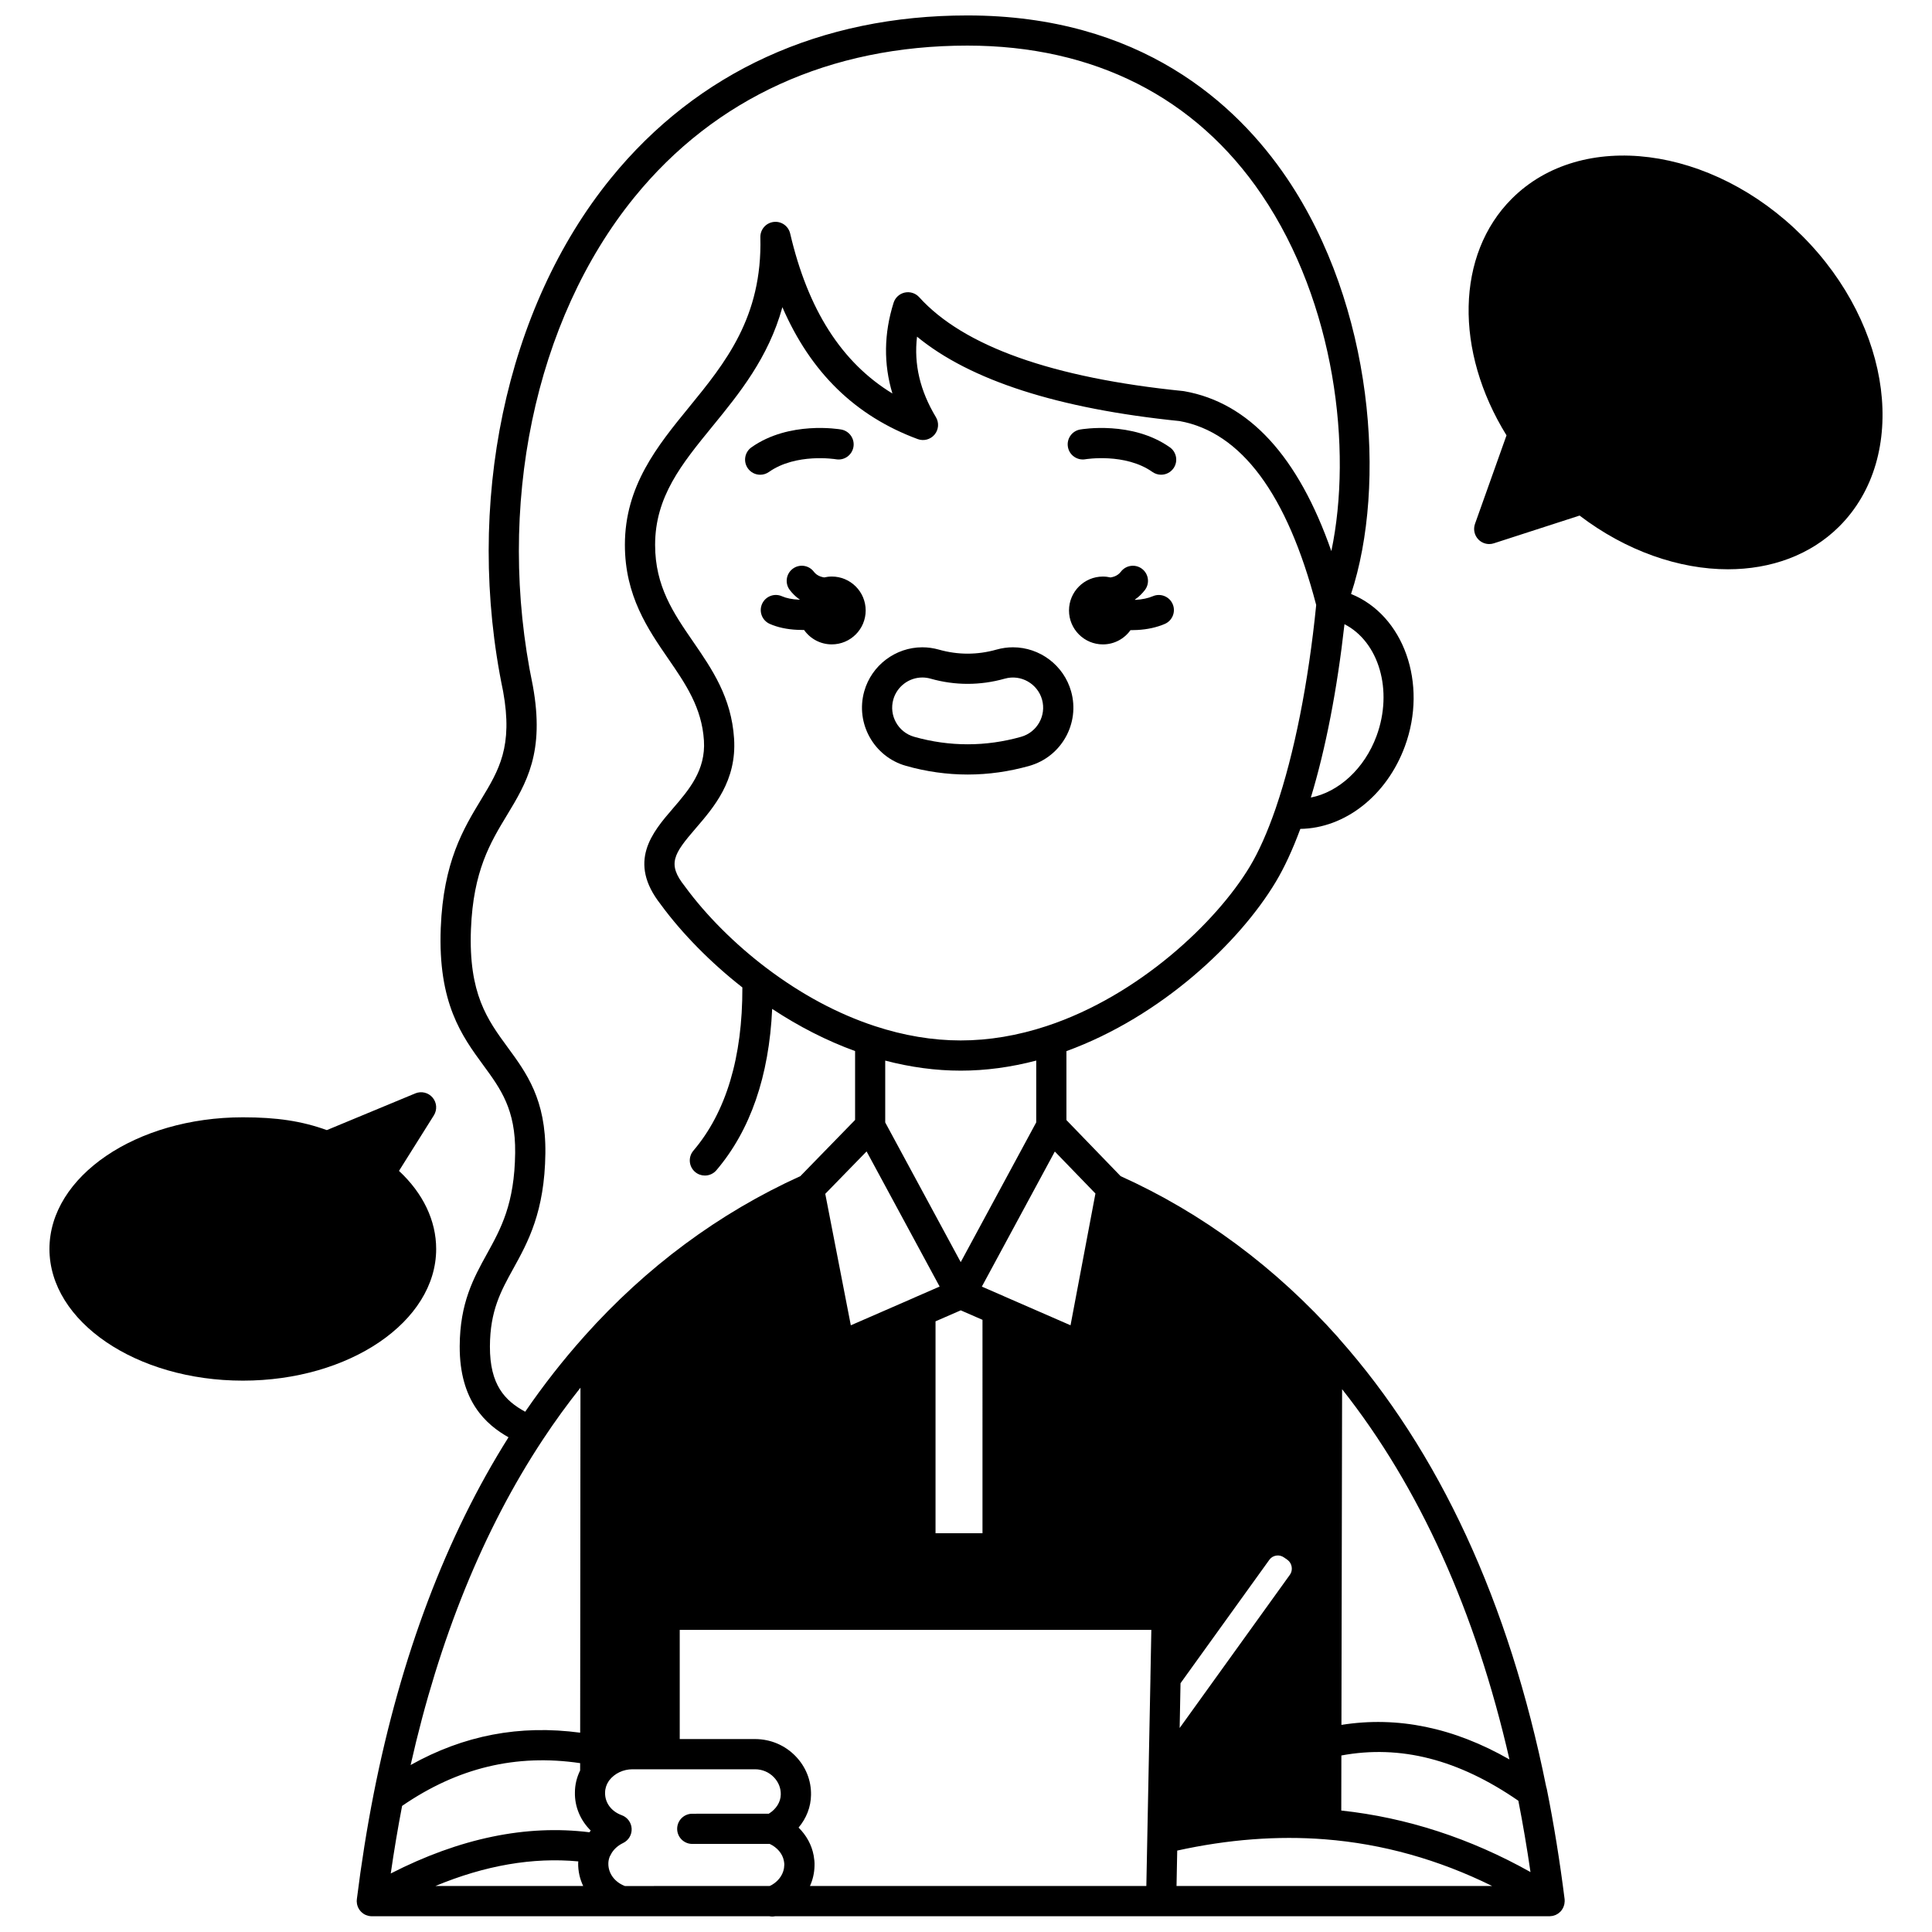
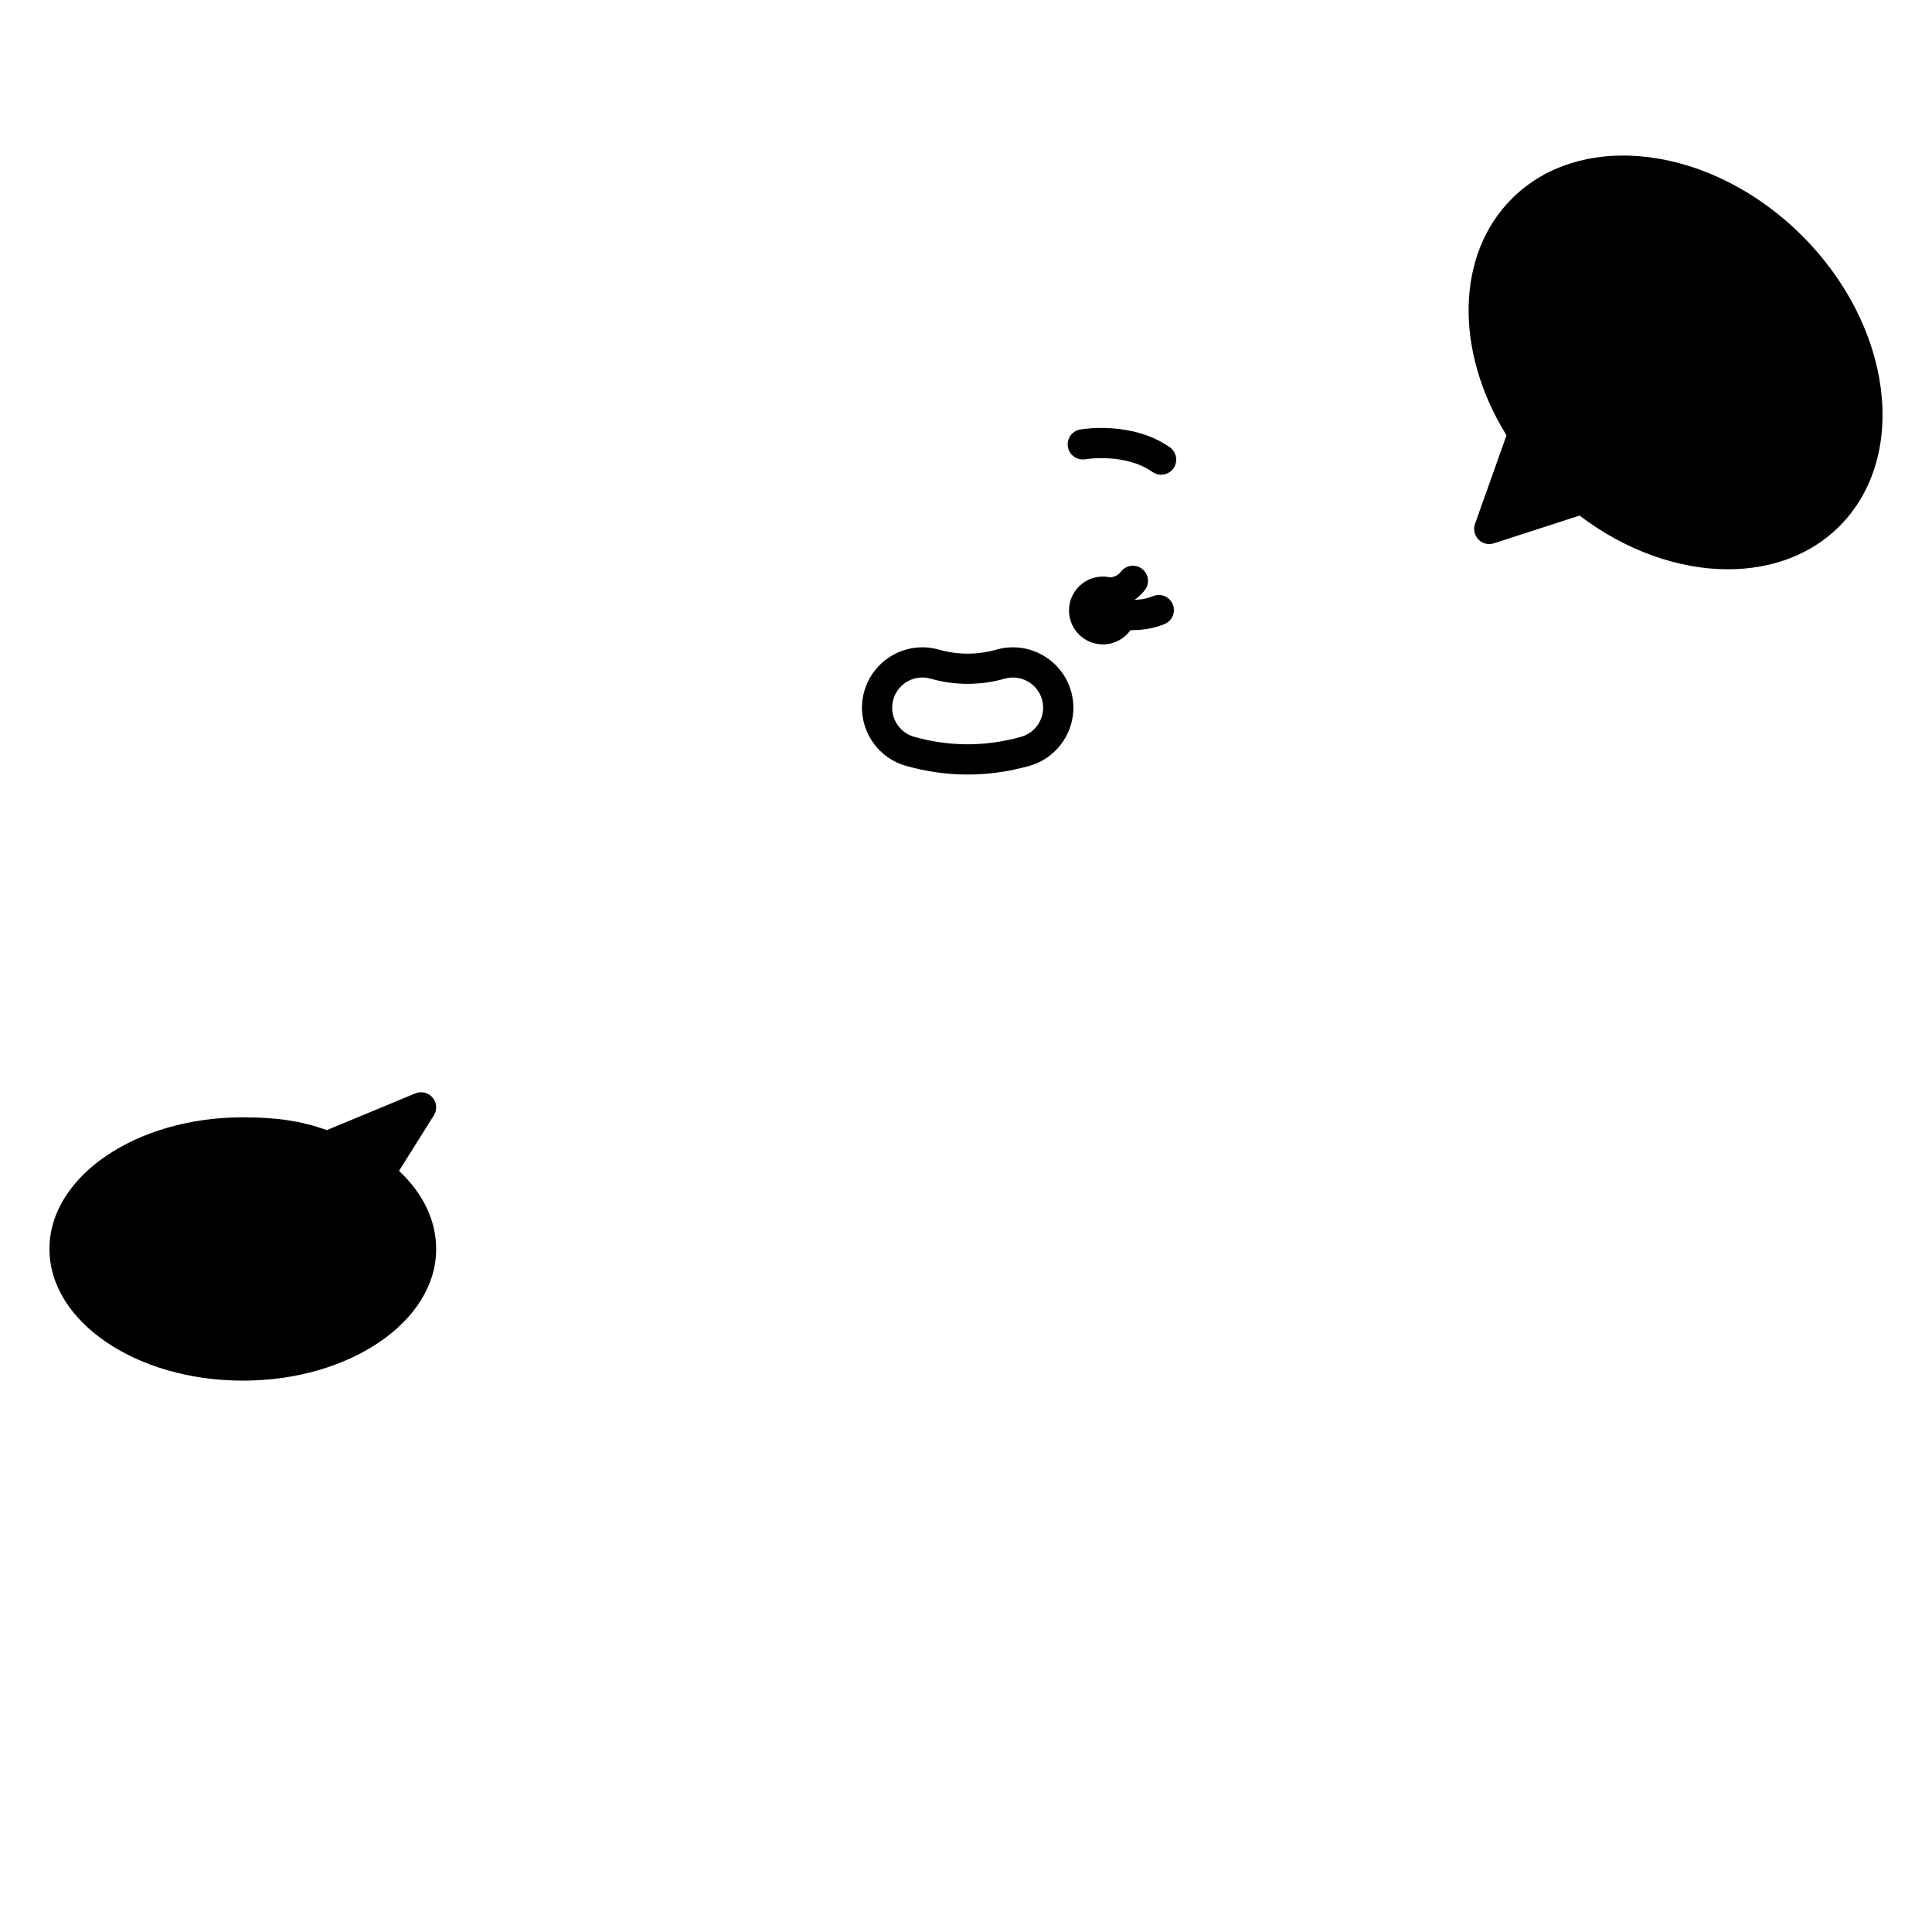
<svg xmlns="http://www.w3.org/2000/svg" width="800px" height="800px" version="1.1" viewBox="144 144 512 512">
  <defs>
    <clipPath id="a">
      <path d="m238 148.09h321v503.81h-321z" />
    </clipPath>
  </defs>
-   <path d="m364.43 296.79c-0.691 0-1.363 0.086-2.012 0.234-0.684-0.105-1.402-0.332-2.031-0.801-0.262-0.188-0.496-0.426-0.719-0.719-1.34-1.758-3.852-2.098-5.609-0.758-1.758 1.34-2.098 3.852-0.758 5.609 0.691 0.91 1.496 1.699 2.336 2.312 0.098 0.074 0.199 0.129 0.301 0.199-0.008 0.02-0.016 0.035-0.02 0.055-0.078-0.004-0.152 0-0.23-0.004-1.742-0.074-3.32-0.395-4.441-0.895-2.019-0.906-4.383 0-5.289 2.019-0.902 2.019 0 4.387 2.019 5.289 2.051 0.918 4.598 1.465 7.324 1.582 0.5 0.027 1.004 0.039 1.508 0.039 0.094 0 0.184-0.008 0.273-0.008 1.625 2.312 4.305 3.824 7.348 3.824 4.961 0 8.984-4.023 8.984-8.984 0-4.977-4.023-8.996-8.984-8.996z" />
-   <path d="m365.54 265.71c2.176 0.383 4.242-1.074 4.629-3.25 0.383-2.176-1.07-4.25-3.246-4.637-0.559-0.098-13.793-2.328-23.773 4.715-1.805 1.273-2.238 3.769-0.961 5.578 0.781 1.105 2.016 1.695 3.273 1.695 0.797 0 1.602-0.238 2.305-0.73 7.195-5.078 17.598-3.398 17.773-3.371z" />
-   <path d="m454.02 262.54c-9.98-7.043-23.215-4.812-23.77-4.715-2.172 0.383-3.621 2.449-3.242 4.625 0.375 2.172 2.449 3.629 4.621 3.258 0.105-0.016 10.559-1.727 17.777 3.367 0.703 0.496 1.504 0.73 2.305 0.73 1.258 0 2.492-0.59 3.273-1.695 1.27-1.801 0.84-4.297-0.965-5.57z" />
+   <path d="m454.02 262.54c-9.98-7.043-23.215-4.812-23.77-4.715-2.172 0.383-3.621 2.449-3.242 4.625 0.375 2.172 2.449 3.629 4.621 3.258 0.105-0.016 10.559-1.727 17.777 3.367 0.703 0.496 1.504 0.73 2.305 0.73 1.258 0 2.492-0.59 3.273-1.695 1.27-1.801 0.84-4.297-0.965-5.57" />
  <g clip-path="url(#a)">
-     <path d="m558.65 647.67c-0.004-0.117 0.008-0.234-0.008-0.352-1.281-10.176-2.875-20.023-4.731-29.262-0.039-0.191-0.09-0.379-0.156-0.559-9.867-48.898-28.332-88.848-54.891-118.75-0.066-0.086-0.121-0.18-0.195-0.262-16.625-18.629-36.035-33.016-57.691-42.793l-14.363-14.859v-18.27c25.227-9.191 45.895-28.879 55.441-44.789 2.281-3.793 4.481-8.535 6.547-14.109 11.781-0.168 22.871-8.75 27.707-21.879 6.117-16.641-0.293-34.719-14.266-40.379 9.504-28.824 5.961-76.281-17.031-110.24-13.301-19.648-38.789-43.074-84.648-43.074-38.867 0-71.543 14.93-94.492 43.168-27.938 34.379-38.871 86.473-28.539 135.97 2.652 14.641-1.098 20.836-5.844 28.676-4.688 7.742-10 16.516-10.684 34.02-0.781 19.918 5.625 28.652 11.273 36.359 4.606 6.285 8.586 11.715 8.445 23.254-0.168 13.508-3.734 19.969-7.508 26.809-3.512 6.359-7.141 12.938-7.188 24.422-0.059 14.586 7.031 20.801 12.934 24.125-16.508 26.191-28.531 57.961-35.746 94.543-0.008 0.043-0.016 0.086-0.023 0.125-1.762 8.977-3.246 18.316-4.426 27.766-0.012 0.102-0.012 0.199-0.016 0.301-0.004 0.066-0.02 0.129-0.02 0.195 0 0.02 0.008 0.039 0.008 0.059 0.004 0.215 0.027 0.43 0.062 0.637 0.016 0.094 0.043 0.188 0.062 0.281 0.035 0.137 0.074 0.27 0.125 0.402 0.031 0.086 0.059 0.172 0.098 0.254 0.086 0.191 0.188 0.379 0.301 0.555 0.039 0.059 0.086 0.113 0.129 0.172 0.098 0.133 0.199 0.258 0.309 0.375 0.051 0.055 0.105 0.109 0.16 0.164 0.137 0.129 0.281 0.246 0.434 0.355 0.035 0.023 0.062 0.055 0.098 0.074 0.008 0.004 0.012 0.012 0.02 0.016 0.188 0.125 0.383 0.227 0.586 0.312 0.062 0.027 0.129 0.051 0.195 0.074 0.16 0.062 0.324 0.113 0.492 0.152 0.07 0.016 0.141 0.035 0.215 0.047 0.234 0.043 0.473 0.07 0.715 0.07h105.37c0.238 0.043 0.484 0.078 0.727 0.078 0.258 0 0.516-0.031 0.77-0.078l205.25-0.004h0.004 0.008c0.055 0 0.105-0.016 0.16-0.016 0.223-0.012 0.441-0.027 0.652-0.07 0.121-0.023 0.234-0.074 0.355-0.109 0.141-0.043 0.281-0.078 0.414-0.137 0.137-0.059 0.258-0.137 0.387-0.211 0.102-0.059 0.211-0.109 0.305-0.18 0.129-0.09 0.246-0.195 0.363-0.301 0.082-0.07 0.164-0.141 0.238-0.219 0.039-0.043 0.086-0.07 0.125-0.113 0.07-0.082 0.121-0.176 0.184-0.262 0.062-0.082 0.125-0.164 0.18-0.254 0.09-0.145 0.168-0.289 0.238-0.441 0.043-0.086 0.078-0.176 0.113-0.266 0.062-0.164 0.113-0.332 0.156-0.504 0.02-0.086 0.035-0.172 0.051-0.258 0.031-0.188 0.051-0.375 0.059-0.566 0-0.035 0.012-0.066 0.012-0.102 0-0.043-0.012-0.09-0.016-0.141zm-249.04-3.852c-2.703-1.039-4.426-3.336-4.391-5.961 0-0.598 0.125-1.219 0.371-1.855 0.098-0.152 0.188-0.312 0.266-0.48 0.598-1.262 1.789-2.394 3.269-3.102 1.453-0.695 2.352-2.195 2.269-3.809-0.078-1.609-1.117-3.016-2.633-3.566-2.742-0.996-4.473-3.297-4.406-5.965 0-1.086 0.336-2.133 0.957-3.055l0.133-0.195c1.426-1.855 3.715-2.953 6.18-2.953h0.086 32.418c1.883 0.012 3.633 0.75 4.93 2.082 1.23 1.266 1.895 2.887 1.859 4.59-0.023 2.012-1.23 3.906-3.18 5.102l-20.281 0.008c-2.211 0-4 1.793-4 4 0 2.211 1.793 4 4 4h20.531c1.977 0.926 3.391 2.586 3.75 4.469l0.016 0.109c0.059 0.363 0.105 0.68 0.098 0.836-0.004 0.074-0.008 0.152-0.012 0.23-0.035 2.074-1.25 4.016-3.262 5.203l-0.031 0.016c-0.199 0.105-0.387 0.199-0.57 0.289l-38.367 0.004zm-21.75-118.31c0.004-0.004 0.004-0.008 0.008-0.012 3.133-4.754 6.469-9.348 9.961-13.742l-0.078 91.426c-16.035-2.144-30.844 0.684-44.93 8.57 7.523-33.41 19.281-62.395 35.039-86.242zm130.75-84.066-20.008 37.035-20.008-37.02v-16.387c6.723 1.762 13.43 2.664 20 2.664 6.59 0 13.301-0.906 20.02-2.672zm-168.05 181.14c14.695-10.105 30.176-13.836 47.184-11.332l-0.004 1.941c-0.906 1.848-1.379 3.832-1.379 5.789-0.094 3.836 1.477 7.465 4.188 10.137-0.125 0.145-0.23 0.305-0.348 0.453-16.715-2.086-34.383 1.57-52.648 10.922 0.879-6.078 1.887-12.066 3.008-17.91zm206.29-32.512 23.535-32.703c0.426-0.598 1.066-0.996 1.809-1.117 0.738-0.125 1.473 0.051 2.133 0.523l0.859 0.598c1.238 0.895 1.535 2.715 0.66 3.945l-29.223 40.621zm42.629 19.148c15.652-2.902 31.043 1.051 46.902 12 1.191 6.066 2.269 12.387 3.215 18.895-15.98-8.961-32.801-14.43-50.145-16.305zm0.016-8.105 0.176-88.961c20.484 25.918 35.363 58.84 44.352 98.121-14.758-8.453-29.684-11.527-44.527-9.16zm-95.125-50.785h-12.445v-56.164l6.684-2.91 5.762 2.512zm-30.715-101.19 19.359 35.816-6.691 2.914c-0.027 0.012-0.047 0.027-0.074 0.043l-16.773 7.309-6.773-34.844zm-76.402 188.15c-0.008 0.168-0.031 0.336-0.031 0.5-0.027 2.113 0.445 4.156 1.328 6.016h-39.148c13.141-5.465 25.812-7.644 37.852-6.516zm62.414-1.312-0.023-0.152c-0.004-0.031-0.012-0.066-0.016-0.102-0.512-2.801-1.938-5.371-4-7.394 2.066-2.441 3.262-5.469 3.301-8.656 0.074-3.836-1.391-7.496-4.129-10.305-2.801-2.875-6.57-4.473-10.637-4.5h-20.027v-28.934h124.98l-0.242 12.73c0 0.008 0.004 0.016 0.004 0.023v0.012 0.035 0.004 0.012l-0.508 25.746c-0.004 0.07-0.004 0.141-0.004 0.211l-0.328 16.613v0.02l-0.246 12.465h-89.141c0.742-1.645 1.156-3.426 1.203-5.269 0.055-1.027-0.078-1.871-0.188-2.559zm96.309-1.555c13.398-2.953 26.559-3.973 39.152-2.984 15.234 1.191 30.078 5.348 44.301 12.367h-83.637zm-28.273-139.21-17.477-7.617c-0.082-0.043-0.168-0.086-0.258-0.121l-5.769-2.512 19.34-35.797 10.762 11.129zm-6.34-79.293c-7.652 2.527-15.312 3.809-22.766 3.809-7.43 0-15.086-1.277-22.75-3.801-9.832-3.231-19.488-8.406-28.707-15.375-8.352-6.32-16.004-13.965-21.547-21.527-0.012-0.016-0.023-0.023-0.035-0.039-0.027-0.035-0.043-0.07-0.066-0.105-4.746-5.926-2.969-8.574 2.875-15.359 4.852-5.633 10.887-12.645 10.172-23.773-0.695-10.945-5.863-18.457-10.863-25.719-5.176-7.523-10.066-14.629-10.066-25.617 0-12.809 7.043-21.438 15.199-31.43 7.086-8.676 14.836-18.176 18.531-31.574 7.523 17.34 19.359 28.848 35.863 34.957 1.594 0.59 3.387 0.109 4.473-1.199 1.086-1.309 1.223-3.16 0.348-4.617-4.211-7.004-5.867-14.035-5.004-21.332 14.105 11.602 37.461 19.113 69.594 22.371 16.32 2.961 28.496 19.359 36.191 48.742-2.051 20.508-5.82 39.508-10.645 53.617-0.035 0.078-0.055 0.164-0.082 0.246-0.004 0.012-0.008 0.023-0.012 0.031-0.016 0.051-0.031 0.098-0.047 0.148-2.16 6.223-4.449 11.359-6.805 15.273-8.848 14.73-29.461 34.242-53.852 42.273zm87.441-76.898c-3.195 8.684-10.059 14.906-17.414 16.332 3.934-12.969 6.977-28.645 8.91-45.934 9.109 4.664 12.941 17.535 8.504 29.602zm-234.97 161.77c0.039-9.438 2.891-14.605 6.191-20.586 3.898-7.059 8.312-15.059 8.504-30.574 0.176-14.211-4.992-21.266-9.992-28.082-5.348-7.297-10.402-14.191-9.73-31.316 0.605-15.441 5.144-22.938 9.535-30.191 5.18-8.559 10.074-16.641 6.863-34.301-0.008-0.035-0.012-0.066-0.02-0.102-9.867-47.211 0.441-96.77 26.906-129.34 21.375-26.309 51.902-40.215 88.281-40.215 33.523 0 60.504 13.68 78.023 39.562 19.387 28.637 24.09 67.355 18.426 94.402-8.77-25.109-21.84-39.352-38.969-42.371-0.098-0.016-0.195-0.031-0.293-0.043-34.656-3.492-58.195-11.863-69.965-24.875-0.961-1.062-2.422-1.531-3.824-1.227-1.402 0.305-2.531 1.34-2.961 2.707-2.574 8.172-2.672 16.223-0.312 24.043-13.477-8.223-22.383-22.195-27.098-42.402-0.469-2-2.367-3.328-4.406-3.059-2.035 0.262-3.543 2.019-3.492 4.074 0.551 21.191-9.336 33.301-18.895 45.012-8.359 10.238-17.004 20.828-17.004 36.488 0 13.477 6.098 22.34 11.477 30.156 4.586 6.66 8.914 12.953 9.469 21.691 0.504 7.871-3.945 13.043-8.25 18.043-5.406 6.281-12.125 14.094-3.184 25.414 0.012 0.016 0.016 0.031 0.027 0.047 5.637 7.684 13.258 15.406 21.594 21.934 0.051 18.508-4.305 33.062-12.98 43.258-1.434 1.684-1.23 4.207 0.453 5.641 0.754 0.641 1.676 0.953 2.594 0.953 1.133 0 2.258-0.477 3.051-1.406 9.004-10.582 13.961-24.938 14.781-42.758 7.133 4.711 14.488 8.453 21.973 11.176v18.254l-14.5 14.887c-21.574 9.789-40.828 24.051-57.234 42.41-0.02 0.02-0.031 0.047-0.051 0.066-5.555 6.207-10.809 12.91-15.641 19.965-5.363-2.934-9.387-7.086-9.348-17.34z" />
-   </g>
+     </g>
  <path d="m621.61 206.51c-23.938-23.934-58.465-28.352-76.973-9.844-14.766 14.766-15.246 40.32-1.395 62.707l-8.352 23.457c-0.512 1.438-0.16 3.039 0.898 4.133 0.766 0.789 1.805 1.215 2.871 1.215 0.414 0 0.828-0.062 1.23-0.195l22.719-7.352c12.375 9.426 26.422 14.234 39.312 14.234 11.402 0 21.902-3.754 29.527-11.379 18.512-18.512 14.098-53.043-9.84-76.977z" />
  <path d="m259.59 474.99c0-7.523-3.473-14.766-9.855-20.691l9.242-14.715c0.926-1.477 0.793-3.383-0.332-4.711-1.125-1.332-2.981-1.781-4.59-1.113l-23.441 9.73c-6.648-2.398-13.234-3.391-22.246-3.391-28.266-0.004-51.262 15.648-51.262 34.891 0 19.242 22.996 34.895 51.262 34.895 28.246 0 51.223-15.652 51.223-34.895z" />
  <path d="m412.44 315.54c-1.453 0-2.918 0.207-4.348 0.609-5.09 1.438-10.238 1.438-15.301 0-1.441-0.402-2.91-0.609-4.359-0.609-7.133 0-13.465 4.797-15.395 11.656-2.398 8.48 2.547 17.344 11.031 19.758 5.387 1.527 10.895 2.305 16.371 2.305s10.984-0.773 16.371-2.305c8.488-2.41 13.441-11.27 11.043-19.734-1.926-6.875-8.266-11.68-15.414-11.68zm2.18 23.715c-9.352 2.652-19.02 2.652-28.367 0-4.242-1.207-6.719-5.637-5.516-9.883 0.965-3.43 4.129-5.828 7.695-5.828 0.723 0 1.465 0.105 2.188 0.309 6.457 1.832 13.137 1.836 19.648 0 4.344-1.23 8.723 1.398 9.879 5.531 1.195 4.238-1.285 8.664-5.527 9.871z" />
  <path d="m449.52 302c-1.25 0.535-2.828 0.871-4.566 0.965-0.051 0.004-0.098 0-0.145 0.004-0.012-0.031-0.023-0.062-0.035-0.098 0.086-0.059 0.172-0.105 0.254-0.168 0.887-0.645 1.688-1.434 2.383-2.344 1.34-1.758 1-4.269-0.758-5.609-1.758-1.34-4.269-1-5.609 0.758-0.223 0.293-0.461 0.527-0.766 0.75-0.602 0.449-1.305 0.664-1.977 0.77-0.648-0.148-1.324-0.234-2.019-0.234-4.961 0-8.984 4.023-8.984 8.992 0 4.961 4.023 8.984 8.984 8.984 3.016 0 5.684-1.492 7.309-3.777 0.07 0 0.145 0.004 0.215 0.004 0.531 0 1.066-0.016 1.594-0.047 2.691-0.145 5.137-0.684 7.273-1.598 2.031-0.871 2.973-3.223 2.102-5.254-0.871-2.027-3.223-2.969-5.254-2.098z" />
</svg>